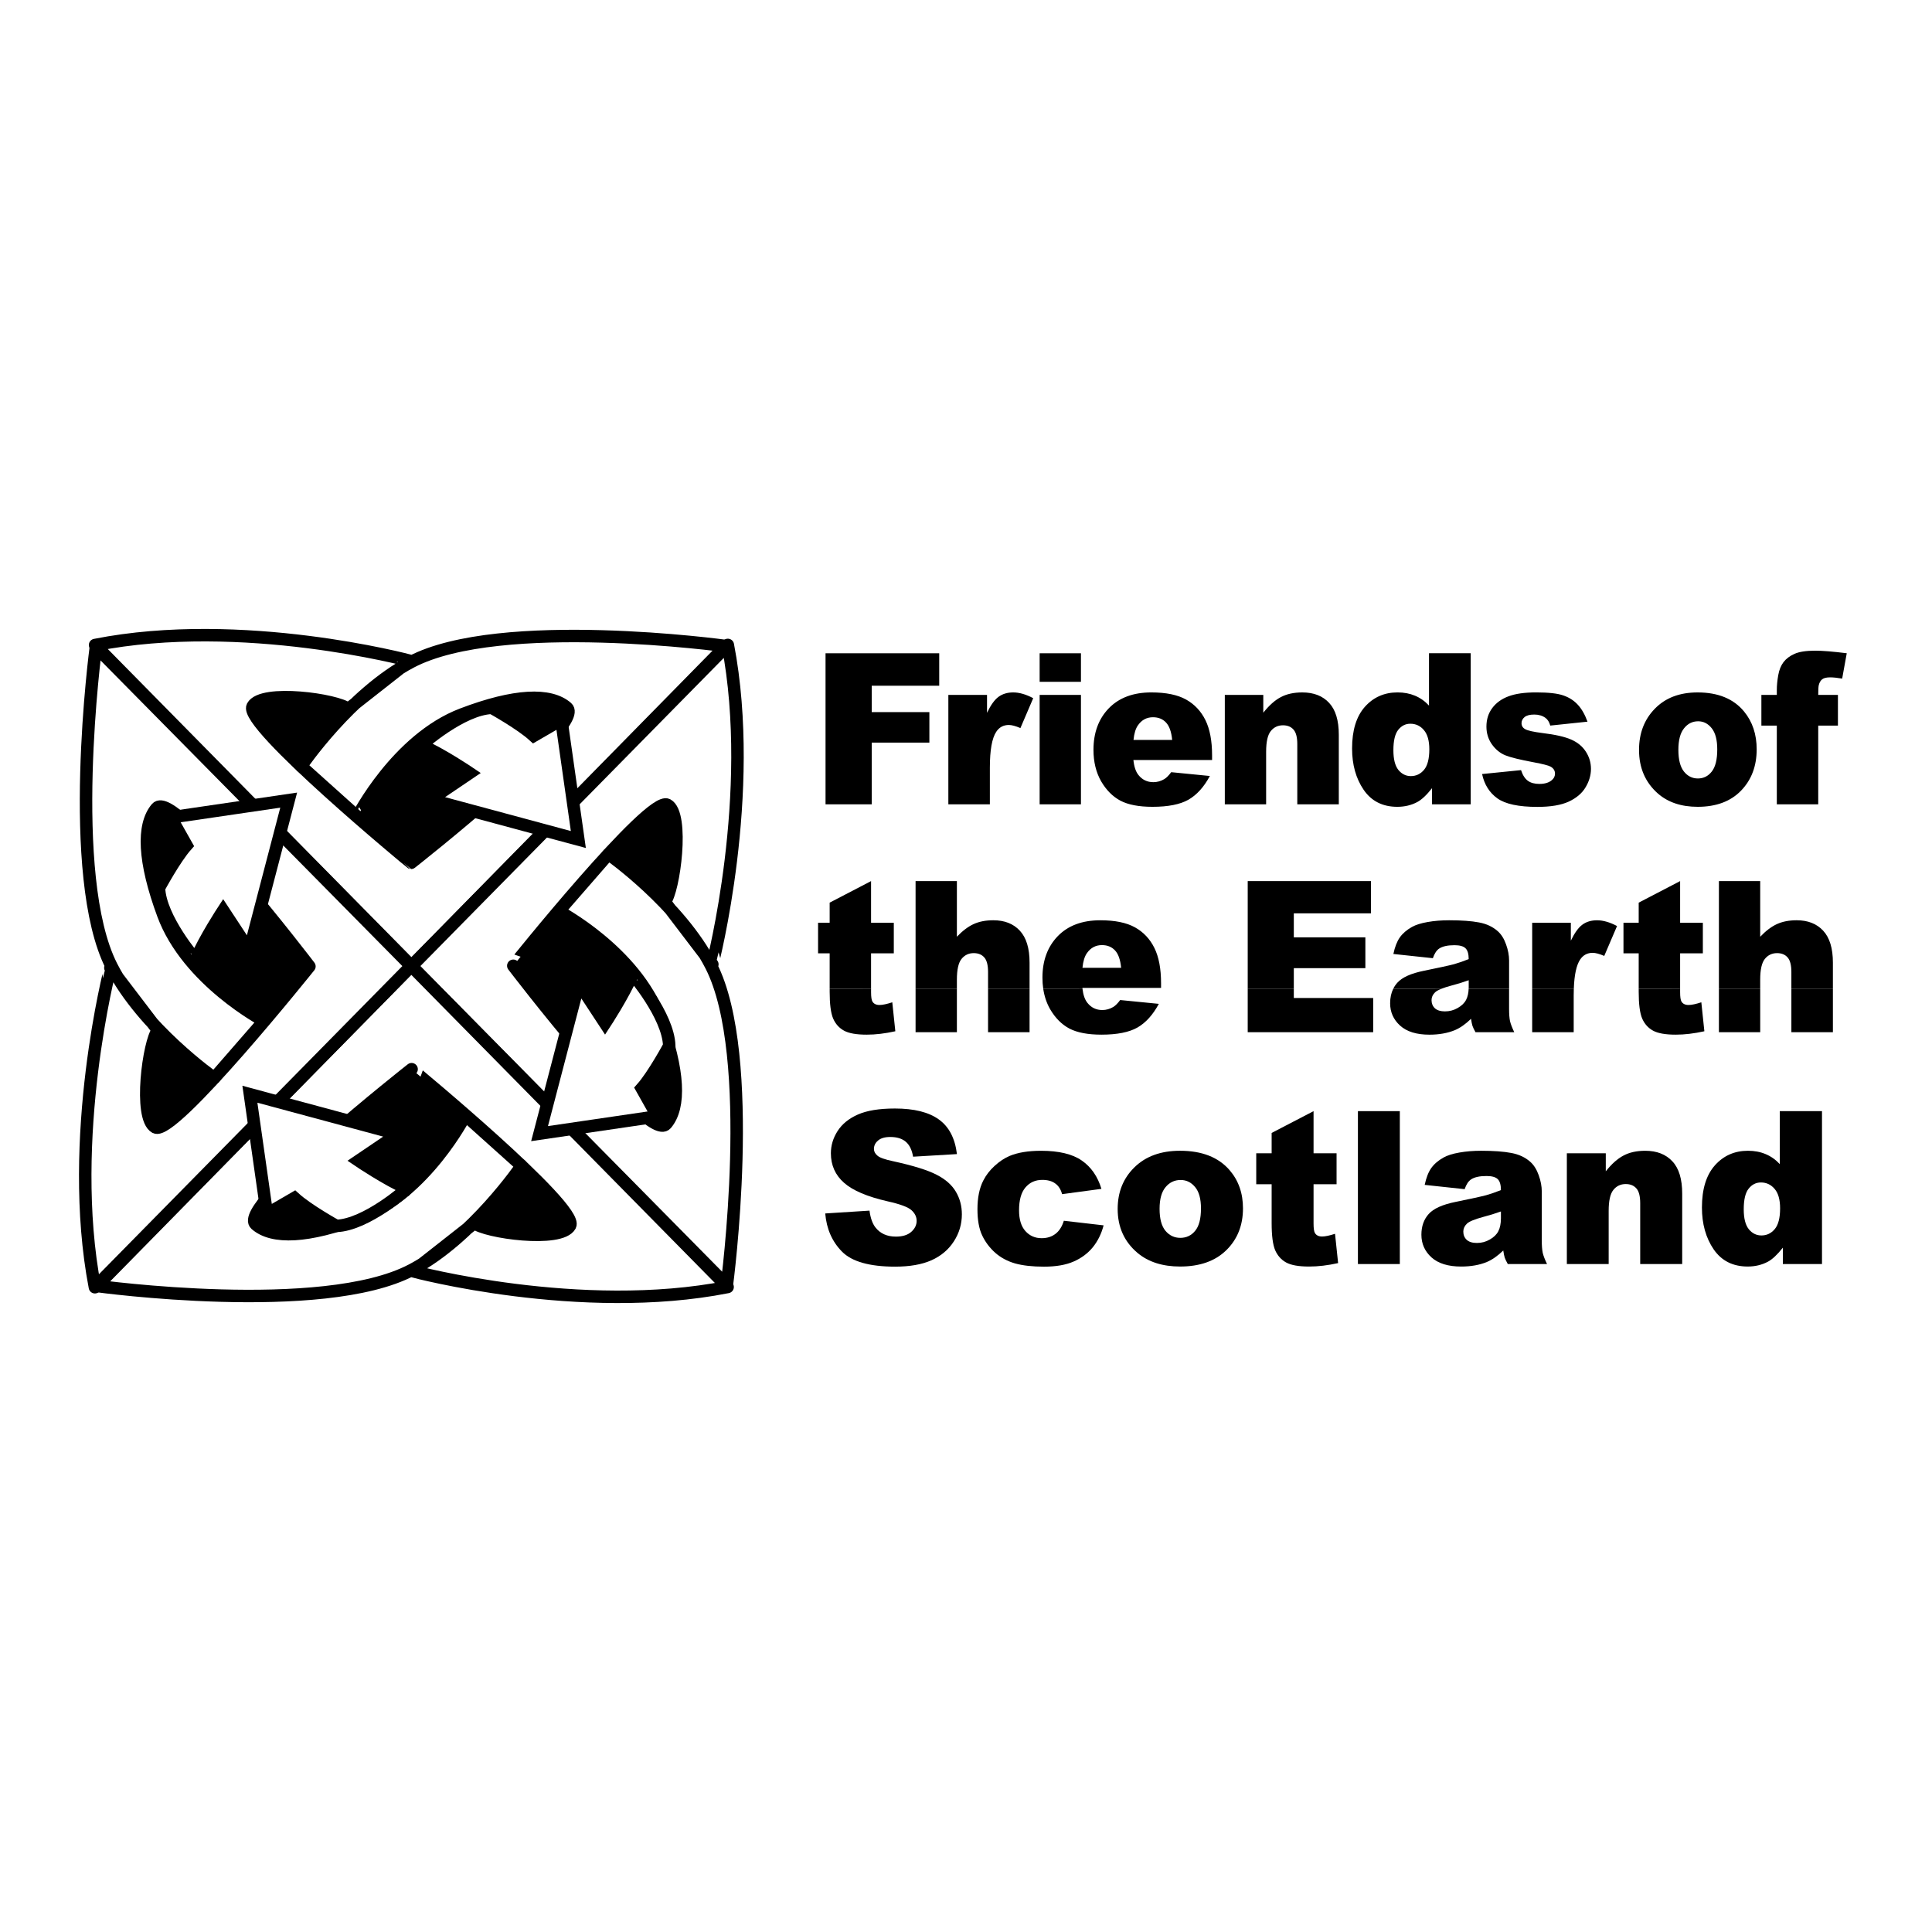
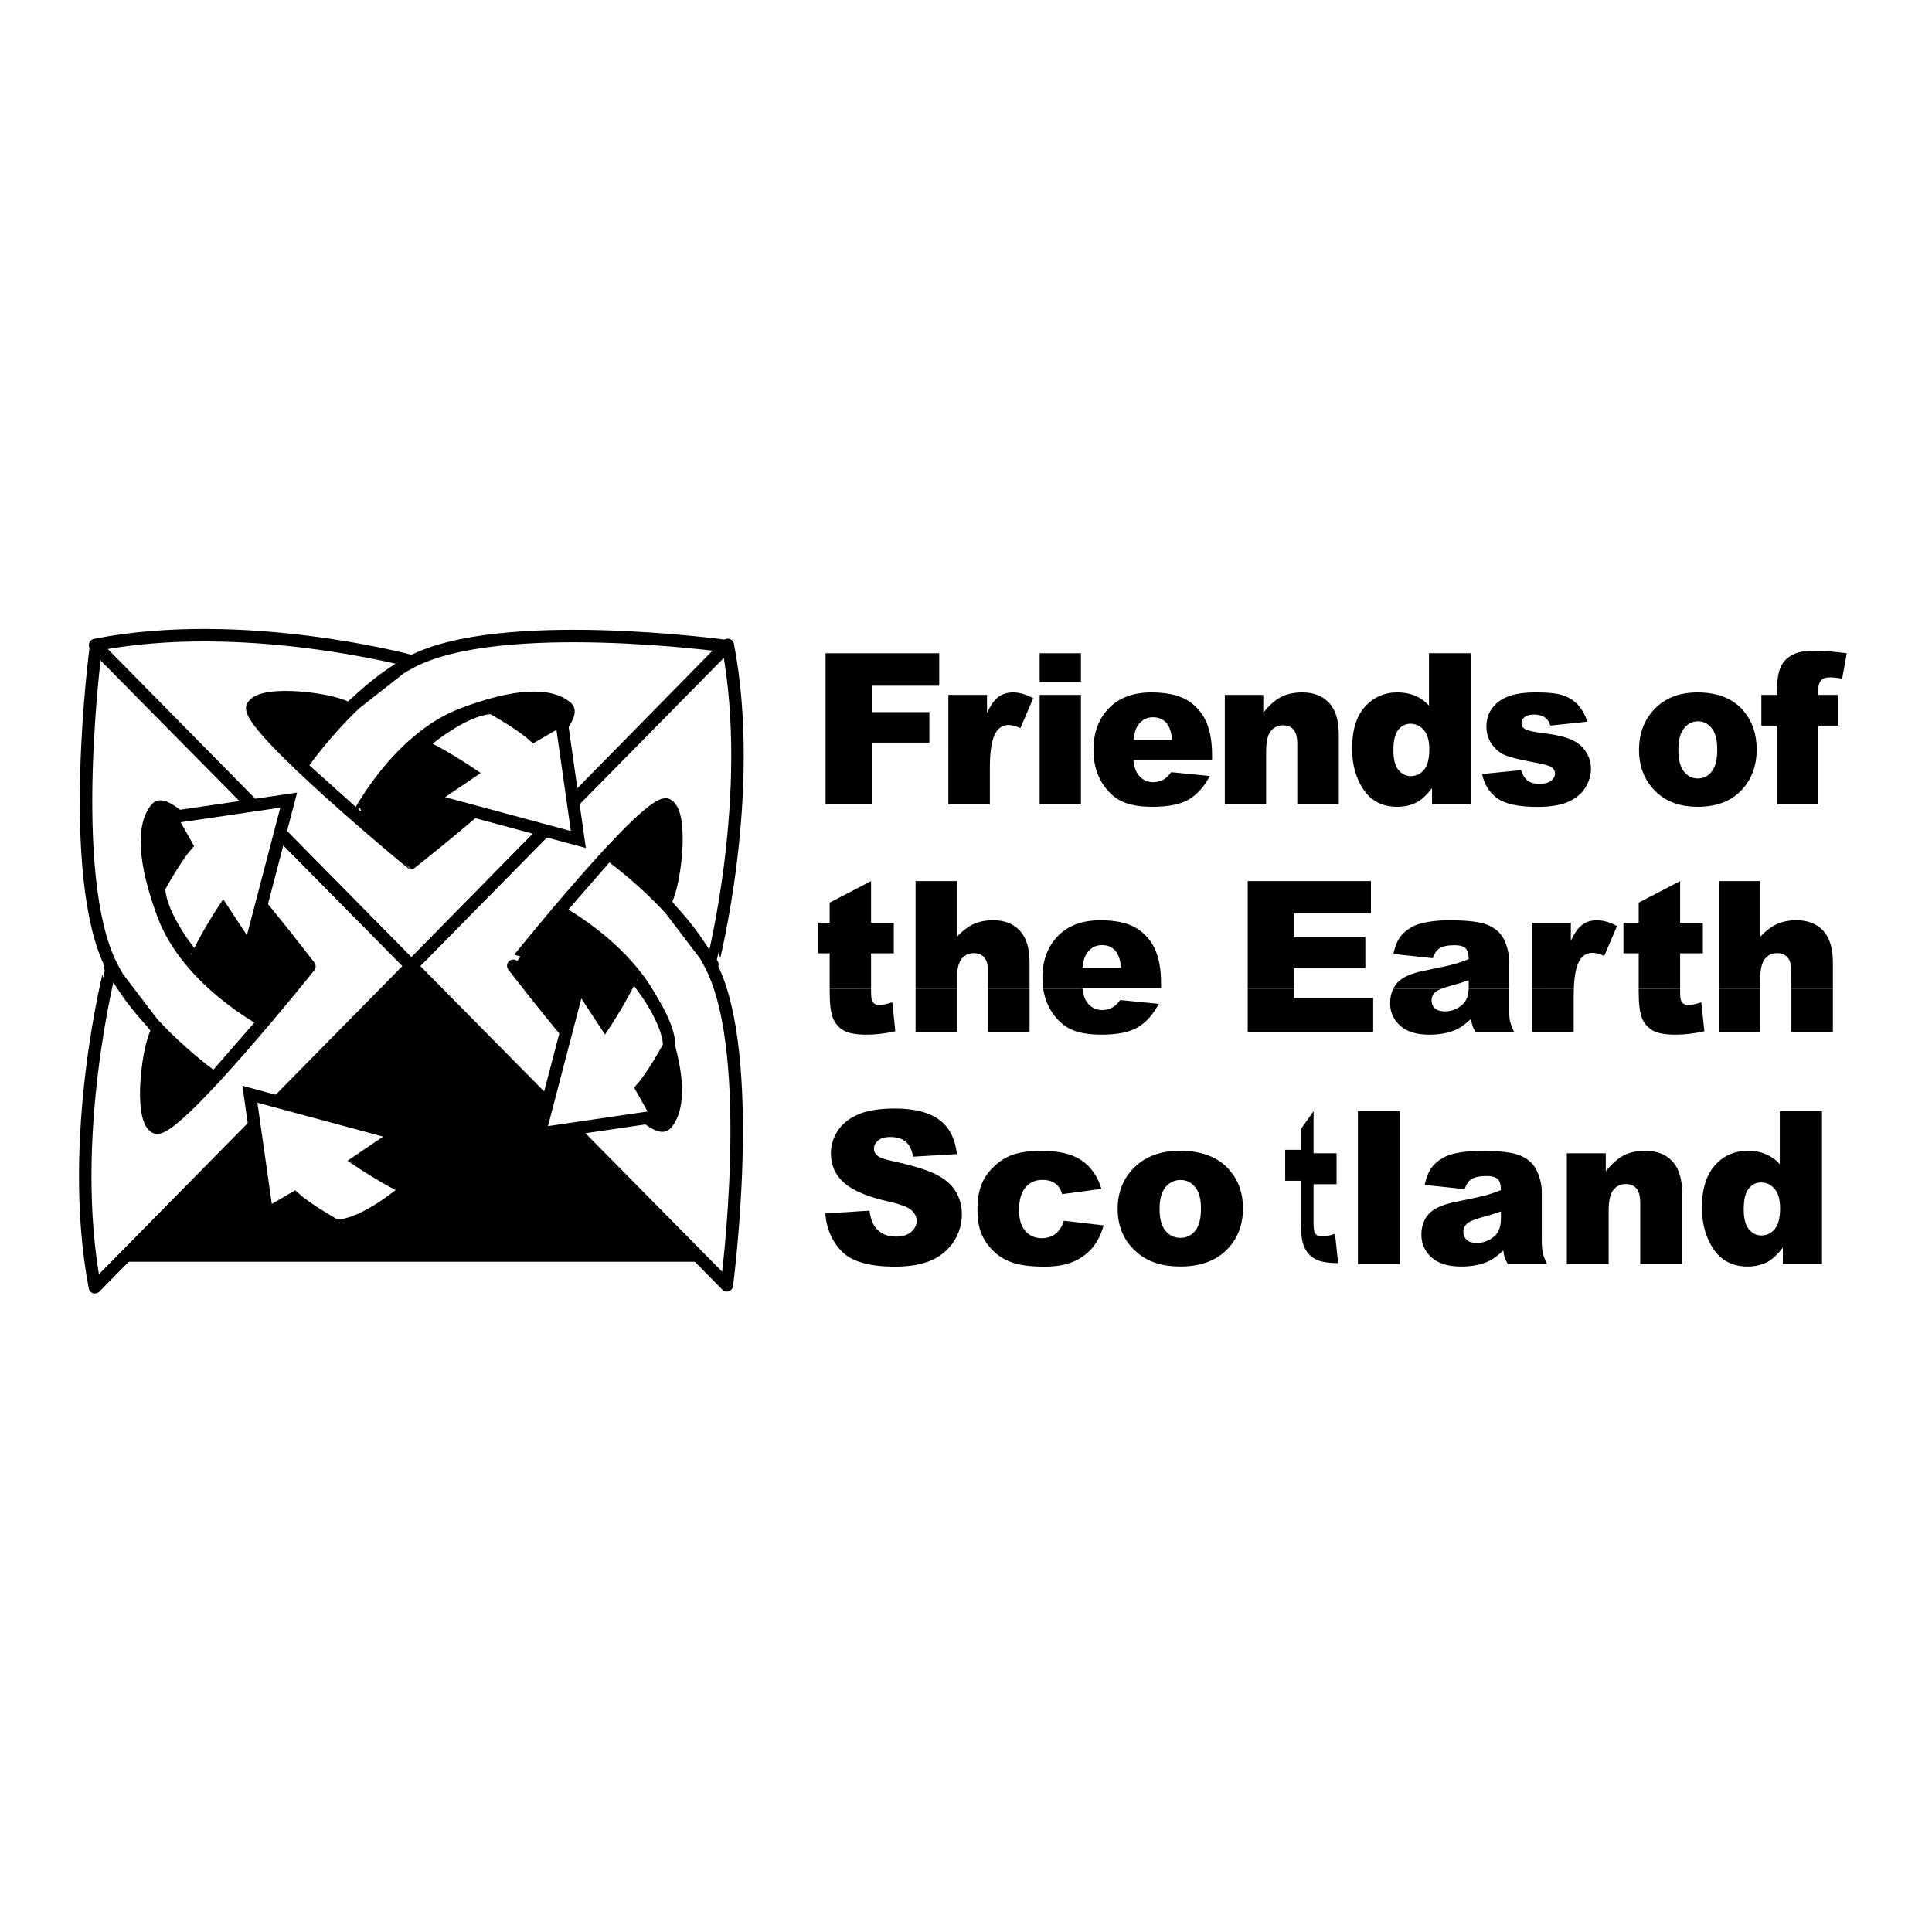
<svg xmlns="http://www.w3.org/2000/svg" version="1.0" id="Layer_1" x="0px" y="0px" width="192.756px" height="192.756px" viewBox="0 0 192.756 192.756" enable-background="new 0 0 192.756 192.756" xml:space="preserve">
  <g>
    <polygon fill-rule="evenodd" clip-rule="evenodd" fill="#FFFFFF" points="0,0 192.756,0 192.756,192.756 0,192.756 0,0  " />
    <polygon fill-rule="evenodd" clip-rule="evenodd" points="12.227,66.766 70.257,66.766 70.257,125.884 12.227,125.884    12.227,66.766  " />
    <path fill-rule="evenodd" clip-rule="evenodd" fill="#FFFFFF" stroke="#000000" stroke-width="1.244" stroke-linecap="round" stroke-linejoin="round" stroke-miterlimit="2.613" d="   M9.486,64.353l31.561,32.03l31.369-31.931c0,0-22.507-3.083-31.401,1.592c-6.074,3.194-10.979,10.401-10.979,10.401l5.62,5.043   c-0.001,0,3.952-7.742,10.456-10.218c5.227-1.991,8.777-2.142,10.455-0.664c1.961,1.725-15.552,15.477-15.552,15.477   c-0.001,0-16.761-13.826-15.815-15.608c0.915-1.727,8.495-0.664,9.541,0.265l6.135-4.819C40.875,65.919,24.153,61.449,9.486,64.353   L9.486,64.353z" />
    <path fill-rule="evenodd" clip-rule="evenodd" fill="#FFFFFF" stroke="#000000" stroke-width="1.244" stroke-linecap="round" stroke-linejoin="round" stroke-miterlimit="2.613" d="   M72.615,64.344L41.067,96.387l31.449,31.849c0,0,3.038-22.853-1.567-31.881c-3.145-6.167-10.245-11.147-10.245-11.147l-4.966,5.706   c0,0,7.625,4.014,10.064,10.616c1.959,5.309,2.108,8.912,0.653,10.617c-1.699,1.989-15.244-15.792-15.244-15.792   S64.83,79.337,66.586,80.297c1.699,0.929,0.654,8.625-0.262,9.687l4.747,6.229C71.07,96.212,75.474,79.236,72.615,64.344   L72.615,64.344z" />
-     <path fill-rule="evenodd" clip-rule="evenodd" fill="#FFFFFF" stroke="#000000" stroke-width="1.244" stroke-linecap="round" stroke-linejoin="round" stroke-miterlimit="2.613" d="   M72.594,128.404l-31.56-32.03l-31.369,31.93c0,0,22.507,3.085,31.402-1.592c6.073-3.193,10.978-10.401,10.978-10.401l-5.62-5.042   c0,0-3.953,7.742-10.457,10.218c-5.227,1.991-8.777,2.142-10.456,0.664c-1.96-1.726,15.554-15.478,15.554-15.478   c-0.001,0,16.761,13.826,15.814,15.61c-0.915,1.725-8.496,0.663-9.541-0.265l-6.135,4.817   C41.206,126.836,57.927,131.307,72.594,128.404L72.594,128.404z" />
    <path fill-rule="evenodd" clip-rule="evenodd" fill="#FFFFFF" stroke="#000000" stroke-width="1.244" stroke-linecap="round" stroke-linejoin="round" stroke-miterlimit="2.613" d="   M9.469,128.428l31.547-32.043L9.567,64.535c0,0-3.039,22.853,1.568,31.882c3.146,6.167,10.244,11.146,10.244,11.146l4.967-5.705   c-0.001,0-7.626-4.014-10.064-10.618c-1.961-5.307-2.11-8.911-0.654-10.615c1.699-1.991,15.243,15.792,15.243,15.792   s-13.617,17.016-15.375,16.057c-1.699-0.929-0.653-8.626,0.262-9.688l-4.747-6.228C11.012,96.559,6.609,113.535,9.469,128.428   L9.469,128.428z" />
    <path fill-rule="evenodd" clip-rule="evenodd" fill="#FFFFFF" stroke="#000000" stroke-width="1.244" stroke-miterlimit="2.613" d="   M49.077,70.622c0,0,2.875,1.592,4.182,2.786l2.745-1.592l1.698,11.943l-14.77-3.981l3.922-2.654c0,0-2.745-1.858-4.837-2.786   C42.018,74.338,46.077,70.72,49.077,70.622L49.077,70.622z" />
    <path fill-rule="evenodd" clip-rule="evenodd" fill="#FFFFFF" stroke="#000000" stroke-width="1.244" stroke-miterlimit="2.613" d="   M33.558,122.309c0,0-2.876-1.592-4.182-2.786l-2.745,1.592l-1.699-11.943l14.77,3.981l-3.921,2.654c0,0,2.745,1.857,4.835,2.785   C40.616,118.592,36.557,122.211,33.558,122.309L33.558,122.309z" />
    <path fill-rule="evenodd" clip-rule="evenodd" fill="#FFFFFF" stroke="#000000" stroke-width="1.244" stroke-miterlimit="2.613" d="   M15.863,88.588c0,0,1.569-2.92,2.745-4.247l-1.568-2.786l11.762-1.726l-3.92,14.995l-2.615-3.981c0,0-1.829,2.788-2.744,4.91   C19.523,95.753,15.958,91.633,15.863,88.588L15.863,88.588z" />
    <path fill-rule="evenodd" clip-rule="evenodd" fill="#FFFFFF" stroke="#000000" stroke-width="1.244" stroke-miterlimit="2.613" d="   M66.771,104.344c0,0-1.569,2.919-2.745,4.245l1.569,2.788l-11.763,1.725l3.92-14.995l2.614,3.981c0,0,1.83-2.788,2.745-4.91   C63.111,97.178,66.675,101.298,66.771,104.344L66.771,104.344z" />
    <path fill-rule="evenodd" clip-rule="evenodd" d="M82.363,65.176h11.343v3.239h-6.734v2.631h5.752v3.044h-5.752v6.158h-4.608   V65.176L82.363,65.176z M94.616,69.329h3.859v1.789c0.371-0.774,0.752-1.305,1.144-1.593c0.399-0.294,0.888-0.442,1.469-0.442   c0.607,0,1.273,0.192,1.996,0.575l-1.276,2.981c-0.486-0.205-0.871-0.308-1.155-0.308c-0.539,0-0.959,0.227-1.256,0.679   c-0.425,0.638-0.638,1.831-0.638,3.578v3.66h-4.142V69.329L94.616,69.329z M103.725,65.176h4.122v2.848h-4.122V65.176   L103.725,65.176z M103.725,69.329h4.122v10.919h-4.122V69.329L103.725,69.329z M120.931,75.828h-7.851   c0.07,0.671,0.24,1.172,0.51,1.501c0.378,0.473,0.872,0.708,1.481,0.708c0.385,0,0.751-0.102,1.097-0.309   c0.213-0.13,0.44-0.359,0.684-0.688l3.857,0.38c-0.589,1.098-1.302,1.886-2.136,2.366c-0.834,0.473-2.029,0.709-3.588,0.709   c-1.354,0-2.419-0.203-3.194-0.608c-0.775-0.411-1.42-1.058-1.934-1.942c-0.507-0.891-0.761-1.937-0.761-3.136   c0-1.707,0.511-3.089,1.53-4.144c1.026-1.056,2.439-1.583,4.243-1.583c1.462,0,2.616,0.236,3.463,0.709s1.491,1.159,1.935,2.056   c0.441,0.898,0.663,2.068,0.663,3.506V75.828L120.931,75.828z M116.948,73.822c-0.077-0.808-0.283-1.388-0.616-1.738   c-0.327-0.349-0.761-0.525-1.299-0.525c-0.622,0-1.119,0.265-1.491,0.793c-0.237,0.328-0.388,0.818-0.452,1.47H116.948   L116.948,73.822z M122.201,69.329h3.838v1.779c0.574-0.726,1.154-1.244,1.741-1.552c0.588-0.315,1.304-0.473,2.147-0.473   c1.141,0,2.032,0.346,2.674,1.038c0.647,0.686,0.972,1.749,0.972,3.188v6.939h-4.142v-6.003c0-0.686-0.124-1.169-0.375-1.45   c-0.25-0.289-0.601-0.432-1.053-0.432c-0.5,0-0.905,0.191-1.215,0.574c-0.312,0.385-0.466,1.073-0.466,2.068v5.243h-4.122V69.329   L122.201,69.329z M146.734,65.176v15.072h-3.859v-1.613c-0.539,0.686-1.032,1.149-1.478,1.388   c-0.595,0.315-1.256,0.472-1.985,0.473c-1.465,0-2.585-0.565-3.361-1.698c-0.77-1.13-1.154-2.505-1.154-4.124   c0-1.808,0.424-3.193,1.275-4.153c0.856-0.96,1.944-1.439,3.261-1.439c0.641,0,1.222,0.11,1.742,0.328   c0.526,0.22,0.992,0.549,1.397,0.987v-5.223H146.734L146.734,65.176z M142.604,74.758c0-0.856-0.181-1.494-0.538-1.913   c-0.357-0.425-0.81-0.637-1.357-0.638c-0.479,0-0.88,0.202-1.205,0.607c-0.323,0.404-0.485,1.082-0.485,2.035   c0,0.891,0.164,1.546,0.496,1.965c0.337,0.411,0.753,0.617,1.246,0.617c0.525,0,0.965-0.209,1.316-0.627   C142.426,76.386,142.602,75.704,142.604,74.758L142.604,74.758z M147.868,77.226l3.887-0.391c0.16,0.494,0.386,0.848,0.674,1.059   c0.288,0.213,0.673,0.318,1.154,0.318c0.525,0,0.933-0.12,1.222-0.36c0.224-0.177,0.337-0.4,0.337-0.668   c0-0.301-0.148-0.533-0.442-0.699c-0.211-0.117-0.772-0.261-1.684-0.432c-1.36-0.253-2.307-0.485-2.839-0.699   c-0.526-0.219-0.971-0.585-1.337-1.101c-0.358-0.513-0.539-1.1-0.539-1.758c0-0.72,0.195-1.34,0.588-1.861   c0.391-0.521,0.93-0.908,1.615-1.162c0.688-0.261,1.607-0.391,2.763-0.391c1.217,0,2.115,0.099,2.692,0.298   c0.583,0.198,1.068,0.507,1.452,0.924c0.392,0.419,0.716,0.984,0.973,1.698l-3.714,0.39c-0.096-0.349-0.257-0.606-0.481-0.77   c-0.307-0.22-0.679-0.33-1.115-0.33c-0.442,0-0.767,0.084-0.972,0.257c-0.198,0.165-0.299,0.368-0.299,0.606   c0,0.268,0.128,0.47,0.385,0.607s0.815,0.261,1.675,0.371c1.302,0.157,2.27,0.377,2.904,0.659c0.636,0.28,1.12,0.681,1.453,1.202   c0.34,0.521,0.51,1.094,0.511,1.717c0,0.631-0.181,1.245-0.539,1.841c-0.354,0.597-0.915,1.072-1.685,1.43   c-0.762,0.349-1.805,0.523-3.125,0.523c-1.868,0-3.197-0.284-3.993-0.854C148.6,79.083,148.092,78.275,147.868,77.226   L147.868,77.226z M163.526,74.82c0-1.666,0.526-3.036,1.579-4.113c1.051-1.083,2.473-1.624,4.261-1.624   c2.047,0,3.593,0.634,4.638,1.902c0.84,1.021,1.26,2.279,1.26,3.773c0,1.68-0.522,3.058-1.567,4.133   c-1.039,1.069-2.479,1.604-4.319,1.604c-1.643,0-2.97-0.447-3.983-1.337C164.149,78.055,163.526,76.609,163.526,74.82   L163.526,74.82z M167.452,74.81c0,0.974,0.183,1.692,0.549,2.159c0.371,0.467,0.836,0.699,1.396,0.699   c0.563,0,1.025-0.229,1.385-0.688c0.365-0.461,0.548-1.196,0.548-2.211c0-0.947-0.183-1.648-0.548-2.108   c-0.366-0.465-0.818-0.699-1.356-0.699c-0.571,0-1.042,0.236-1.414,0.709C167.638,73.137,167.452,73.851,167.452,74.81   L167.452,74.81z M181.405,69.329h1.965v3.063h-1.965v7.855h-4.132v-7.855h-1.54v-3.063h1.54v-0.493c0-0.445,0.047-0.935,0.142-1.47   c0.095-0.535,0.271-0.971,0.527-1.306c0.264-0.343,0.627-0.617,1.094-0.824c0.473-0.212,1.161-0.317,2.065-0.317   c0.723,0,1.771,0.084,3.15,0.256l-0.457,2.528c-0.492-0.081-0.891-0.123-1.195-0.123c-0.37,0-0.637,0.064-0.799,0.194   c-0.163,0.124-0.277,0.323-0.345,0.597C181.422,68.524,181.405,68.842,181.405,69.329L181.405,69.329z" />
    <path fill-rule="evenodd" clip-rule="evenodd" d="M86.907,98.637v0.354c0,0.467,0.044,0.774,0.132,0.927   c0.135,0.232,0.372,0.35,0.709,0.35c0.304,0,0.729-0.09,1.276-0.269l0.303,2.89c-1.019,0.226-1.972,0.339-2.855,0.339   c-1.026,0-1.784-0.133-2.269-0.401c-0.485-0.267-0.848-0.671-1.083-1.213c-0.229-0.548-0.344-1.433-0.344-2.652v-0.324H86.907   L86.907,98.637z M91.347,98.637h4.122v4.345h-4.122V98.637L91.347,98.637z M98.578,98.637h4.142v4.345h-4.142V98.637L98.578,98.637   z M107.998,98.637c0.074,0.635,0.241,1.108,0.5,1.424c0.379,0.474,0.872,0.711,1.481,0.711c0.385,0,0.751-0.104,1.098-0.309   c0.212-0.131,0.439-0.36,0.683-0.689l3.857,0.381c-0.591,1.096-1.302,1.885-2.136,2.363c-0.834,0.474-2.029,0.71-3.588,0.71   c-1.354,0-2.419-0.203-3.194-0.605c-0.775-0.412-1.421-1.061-1.934-1.945c-0.346-0.606-0.573-1.287-0.684-2.038L107.998,98.637   L107.998,98.637z M129.084,98.637v0.931h7.919v3.414h-12.518v-4.345H129.084L129.084,98.637z M143.851,98.637   c-0.327,0.125-0.554,0.251-0.681,0.377c-0.229,0.226-0.345,0.482-0.345,0.771c0,0.328,0.111,0.6,0.334,0.812   c0.229,0.206,0.563,0.309,1.003,0.309c0.459,0,0.885-0.113,1.276-0.339c0.397-0.227,0.678-0.501,0.84-0.823   c0.15-0.292,0.233-0.661,0.25-1.105h4.033v2.021c0,0.515,0.031,0.919,0.092,1.213c0.067,0.288,0.209,0.658,0.425,1.111h-3.868   c-0.155-0.282-0.256-0.494-0.304-0.639c-0.047-0.149-0.095-0.383-0.141-0.697c-0.541,0.526-1.077,0.904-1.61,1.13   c-0.73,0.301-1.578,0.452-2.543,0.452c-1.283,0-2.258-0.301-2.926-0.905c-0.662-0.603-0.993-1.346-0.993-2.23   c0-0.551,0.105-1.036,0.317-1.456L143.851,98.637L143.851,98.637z M157.02,98.637c-0.007,0.219-0.012,0.445-0.012,0.685v3.66   h-4.142v-4.345H157.02L157.02,98.637z M167.626,98.637v0.354c0,0.467,0.043,0.774,0.131,0.927c0.135,0.232,0.371,0.35,0.709,0.35   c0.304,0,0.729-0.09,1.276-0.269l0.303,2.89c-1.02,0.226-1.971,0.339-2.854,0.339c-1.026,0-1.784-0.133-2.27-0.401   c-0.486-0.267-0.847-0.671-1.083-1.213c-0.23-0.548-0.345-1.433-0.345-2.652v-0.324H167.626L167.626,98.637z M171.496,98.637h4.121   v4.345h-4.121V98.637L171.496,98.637z M178.726,98.637h4.143v4.345h-4.143V98.637L178.726,98.637z" />
    <path fill-rule="evenodd" clip-rule="evenodd" d="M82.775,98.637v-3.521h-1.156v-3.053h1.156v-2.006l4.131-2.149v4.155h2.269v3.053   h-2.269v3.521H82.775L82.775,98.637z M91.347,98.637V87.907h4.122v5.553c0.56-0.59,1.117-1.011,1.671-1.265   c0.553-0.253,1.208-0.38,1.964-0.38c1.121,0,2.002,0.346,2.643,1.038c0.648,0.694,0.973,1.754,0.973,3.188v2.596h-4.142v-1.66   c0-0.687-0.125-1.169-0.374-1.451c-0.251-0.288-0.603-0.432-1.055-0.432c-0.499,0-0.904,0.193-1.214,0.576   c-0.311,0.383-0.466,1.073-0.466,2.065v0.9H91.347L91.347,98.637z M104.082,98.637c-0.051-0.348-0.077-0.714-0.077-1.095   c0-1.707,0.511-3.087,1.53-4.143c1.026-1.056,2.44-1.583,4.243-1.583c1.463,0,2.617,0.236,3.463,0.708   c0.847,0.473,1.491,1.159,1.935,2.057c0.441,0.897,0.663,2.066,0.663,3.505v0.475h-7.851c0.003,0.026,0.006,0.053,0.01,0.079   L104.082,98.637L104.082,98.637z M124.485,98.637V87.907h12.295v3.219h-7.696v2.396h7.139v3.074h-7.139v2.041H124.485   L124.485,98.637z M139.011,98.637c0.107-0.215,0.241-0.411,0.402-0.591c0.479-0.534,1.362-0.933,2.652-1.192   c1.546-0.315,2.549-0.534,3.009-0.658c0.458-0.13,0.944-0.298,1.457-0.505c0-0.513-0.104-0.873-0.314-1.079   c-0.208-0.206-0.576-0.309-1.103-0.309c-0.676,0-1.183,0.111-1.52,0.331c-0.263,0.171-0.476,0.493-0.638,0.966l-3.939-0.421   c0.147-0.7,0.361-1.248,0.638-1.646c0.284-0.403,0.689-0.754,1.215-1.049c0.378-0.213,0.897-0.377,1.561-0.493   c0.661-0.117,1.377-0.175,2.146-0.175c1.237,0,2.229,0.072,2.979,0.215c0.75,0.138,1.373,0.43,1.874,0.874   c0.35,0.308,0.628,0.747,0.829,1.316c0.203,0.562,0.304,1.1,0.304,1.614v2.801h-4.033c0.002-0.055,0.003-0.111,0.003-0.169v-0.669   c-0.566,0.206-1.157,0.388-1.771,0.546c-0.359,0.097-0.663,0.192-0.909,0.289L139.011,98.637L139.011,98.637z M152.866,98.637   v-6.574h3.858v1.788c0.371-0.773,0.753-1.306,1.145-1.594c0.397-0.294,0.887-0.441,1.469-0.441c0.606,0,1.271,0.192,1.994,0.575   l-1.276,2.981c-0.485-0.206-0.871-0.308-1.153-0.308c-0.541,0-0.959,0.227-1.257,0.679c-0.367,0.55-0.576,1.516-0.626,2.895   L152.866,98.637L152.866,98.637z M163.493,98.637v-3.521h-1.519v-3.053h1.519v-2.006l4.133-2.149v4.155h2.268v3.053h-2.268v3.521   H163.493L163.493,98.637z M171.496,98.637V87.907h4.12v5.553c0.561-0.59,1.117-1.011,1.672-1.265   c0.554-0.253,1.208-0.38,1.965-0.38c1.12,0,2.001,0.346,2.643,1.038c0.648,0.694,0.973,1.754,0.973,3.188v2.596h-4.143v-1.66   c0-0.687-0.125-1.169-0.374-1.451c-0.25-0.288-0.602-0.432-1.054-0.432c-0.499,0-0.904,0.193-1.216,0.576   c-0.31,0.383-0.466,1.073-0.466,2.065v0.9H171.496L171.496,98.637z M111.856,96.556c-0.078-0.81-0.283-1.389-0.615-1.738   c-0.328-0.35-0.762-0.525-1.3-0.525c-0.622,0-1.119,0.264-1.491,0.792c-0.237,0.33-0.388,0.819-0.452,1.471H111.856L111.856,96.556   z" />
    <path fill-rule="evenodd" clip-rule="evenodd" d="M82.333,121.066l4.417-0.281c0.096,0.729,0.29,1.283,0.584,1.664   c0.479,0.618,1.161,0.928,2.05,0.928c0.663,0,1.171-0.157,1.527-0.469c0.361-0.319,0.542-0.687,0.542-1.104   c0-0.395-0.17-0.748-0.512-1.061c-0.341-0.312-1.135-0.607-2.377-0.885c-2.037-0.465-3.487-1.081-4.355-1.852   c-0.875-0.771-1.312-1.752-1.312-2.944c0-0.783,0.222-1.522,0.667-2.216c0.451-0.702,1.124-1.25,2.019-1.646   c0.901-0.401,2.135-0.604,3.7-0.604c1.919,0,3.381,0.365,4.386,1.094c1.01,0.721,1.612,1.871,1.804,3.454l-4.375,0.26   c-0.117-0.687-0.363-1.187-0.738-1.498c-0.37-0.312-0.882-0.469-1.537-0.469c-0.541,0-0.947,0.118-1.22,0.354   c-0.274,0.229-0.411,0.51-0.411,0.843c0,0.243,0.112,0.462,0.339,0.656c0.217,0.202,0.737,0.389,1.557,0.562   c2.03,0.443,3.481,0.895,4.356,1.353c0.882,0.45,1.52,1.013,1.917,1.685c0.402,0.675,0.603,1.427,0.604,2.259   c0,0.979-0.266,1.88-0.8,2.704c-0.532,0.827-1.278,1.455-2.234,1.885c-0.957,0.423-2.162,0.635-3.617,0.636   c-2.555,0-4.325-0.501-5.309-1.499C83.021,123.876,82.463,122.607,82.333,121.066L82.333,121.066z" />
    <path fill-rule="evenodd" clip-rule="evenodd" d="M106.141,121.795l3.966,0.458c-0.22,0.839-0.577,1.568-1.076,2.185   c-0.499,0.61-1.138,1.087-1.916,1.426c-0.772,0.34-1.757,0.51-2.951,0.511c-1.155,0-2.119-0.108-2.891-0.323   c-0.766-0.222-1.425-0.576-1.978-1.062c-0.553-0.492-0.988-1.068-1.302-1.728c-0.314-0.659-0.472-1.533-0.472-2.621   c0-1.139,0.191-2.086,0.574-2.841c0.28-0.556,0.662-1.051,1.147-1.489c0.485-0.443,0.984-0.772,1.497-0.988   c0.812-0.338,1.854-0.51,3.125-0.51c1.776,0,3.129,0.323,4.059,0.969c0.936,0.645,1.591,1.588,1.968,2.83l-3.926,0.529   c-0.123-0.471-0.348-0.824-0.677-1.061c-0.321-0.242-0.755-0.363-1.301-0.363c-0.69,0-1.251,0.251-1.681,0.758   c-0.424,0.5-0.635,1.26-0.635,2.28c0,0.907,0.211,1.599,0.635,2.07c0.423,0.472,0.963,0.708,1.619,0.708   c0.546,0,1.004-0.143,1.373-0.428C105.676,122.822,105.956,122.385,106.141,121.795L106.141,121.795z" />
    <path fill-rule="evenodd" clip-rule="evenodd" d="M111.51,120.619c0-1.686,0.561-3.073,1.681-4.163   c1.121-1.096,2.634-1.644,4.541-1.644c2.18,0,3.825,0.644,4.938,1.926c0.896,1.034,1.343,2.307,1.343,3.817   c0,1.7-0.557,3.095-1.67,4.183c-1.106,1.083-2.642,1.624-4.601,1.624c-1.749,0-3.164-0.451-4.244-1.353   C112.173,123.894,111.51,122.43,111.51,120.619L111.51,120.619z M115.691,120.608c0,0.986,0.195,1.714,0.584,2.186   c0.396,0.472,0.892,0.707,1.486,0.707c0.601,0,1.094-0.231,1.476-0.697c0.39-0.464,0.584-1.209,0.584-2.236   c0-0.957-0.194-1.668-0.584-2.134c-0.39-0.472-0.871-0.707-1.444-0.707c-0.608,0-1.11,0.238-1.507,0.718   C115.89,118.916,115.691,119.639,115.691,120.608L115.691,120.608z" />
-     <path fill-rule="evenodd" clip-rule="evenodd" d="M131.054,110.859v4.204h2.296v3.09h-2.296v3.922c0,0.472,0.044,0.785,0.134,0.938   c0.136,0.235,0.375,0.354,0.716,0.354c0.308,0,0.738-0.09,1.292-0.271l0.308,2.924c-1.032,0.229-1.995,0.343-2.89,0.343   c-1.039,0-1.804-0.134-2.296-0.405c-0.492-0.271-0.857-0.68-1.097-1.228c-0.232-0.556-0.349-1.45-0.349-2.685v-3.892h-1.537v-3.09   h1.537v-2.029L131.054,110.859L131.054,110.859z" />
+     <path fill-rule="evenodd" clip-rule="evenodd" d="M131.054,110.859v4.204h2.296v3.09h-2.296v3.922c0,0.472,0.044,0.785,0.134,0.938   c0.136,0.235,0.375,0.354,0.716,0.354c0.308,0,0.738-0.09,1.292-0.271l0.308,2.924c-1.039,0-1.804-0.134-2.296-0.405c-0.492-0.271-0.857-0.68-1.097-1.228c-0.232-0.556-0.349-1.45-0.349-2.685v-3.892h-1.537v-3.09   h1.537v-2.029L131.054,110.859L131.054,110.859z" />
    <polygon fill-rule="evenodd" clip-rule="evenodd" points="135.48,110.859 139.661,110.859 139.661,126.114 135.48,126.114    135.48,110.859  " />
    <path fill-rule="evenodd" clip-rule="evenodd" d="M146.128,118.643l-3.986-0.427c0.15-0.708,0.365-1.264,0.646-1.665   c0.287-0.409,0.696-0.763,1.229-1.062c0.383-0.214,0.908-0.382,1.578-0.499c0.668-0.118,1.394-0.178,2.172-0.178   c1.251,0,2.256,0.073,3.014,0.219c0.758,0.14,1.39,0.434,1.896,0.885c0.354,0.312,0.634,0.756,0.84,1.332   c0.205,0.568,0.307,1.113,0.307,1.634v4.879c0,0.521,0.031,0.931,0.093,1.229c0.067,0.291,0.211,0.666,0.431,1.124h-3.915   c-0.157-0.284-0.26-0.5-0.308-0.646c-0.048-0.152-0.096-0.389-0.144-0.707c-0.546,0.533-1.09,0.915-1.63,1.145   c-0.736,0.305-1.595,0.457-2.572,0.457c-1.298,0-2.284-0.305-2.961-0.915c-0.67-0.61-1.005-1.363-1.005-2.259   c0-0.839,0.243-1.529,0.729-2.069c0.484-0.542,1.38-0.944,2.685-1.207c1.563-0.32,2.578-0.541,3.043-0.666   c0.465-0.133,0.957-0.302,1.478-0.51c0-0.521-0.106-0.886-0.318-1.095c-0.213-0.207-0.585-0.311-1.117-0.311   c-0.685,0-1.196,0.11-1.537,0.333C146.508,117.838,146.292,118.164,146.128,118.643L146.128,118.643z M149.747,120.869   c-0.575,0.207-1.174,0.392-1.794,0.552c-0.848,0.229-1.384,0.453-1.61,0.676c-0.231,0.229-0.348,0.488-0.348,0.78   c0,0.333,0.113,0.607,0.339,0.822c0.231,0.208,0.57,0.312,1.014,0.312c0.465,0,0.896-0.113,1.291-0.344   c0.404-0.229,0.687-0.506,0.851-0.832c0.171-0.332,0.256-0.764,0.258-1.29V120.869L149.747,120.869z" />
    <path fill-rule="evenodd" clip-rule="evenodd" d="M156.325,115.063h3.884v1.799c0.581-0.734,1.169-1.258,1.764-1.57   c0.594-0.319,1.318-0.479,2.172-0.479c1.154,0,2.057,0.352,2.705,1.051c0.656,0.693,0.983,1.77,0.983,3.227v7.023h-4.19v-6.077   c0-0.693-0.126-1.184-0.379-1.466c-0.254-0.292-0.608-0.438-1.067-0.438c-0.505,0-0.914,0.193-1.229,0.583   c-0.315,0.387-0.471,1.085-0.471,2.09v5.308h-4.172V115.063L156.325,115.063z" />
    <path fill-rule="evenodd" clip-rule="evenodd" d="M181.781,110.859v15.254h-3.904v-1.635c-0.547,0.694-1.045,1.162-1.496,1.405   c-0.602,0.319-1.271,0.479-2.009,0.479c-1.483,0-2.616-0.572-3.402-1.717c-0.778-1.145-1.168-2.536-1.168-4.172   c0-1.831,0.43-3.232,1.29-4.204c0.869-0.972,1.968-1.457,3.301-1.457c0.649,0,1.236,0.111,1.764,0.334   c0.532,0.222,1.003,0.554,1.413,0.999v-5.286H181.781L181.781,110.859z M177.601,120.556c0-0.865-0.181-1.511-0.543-1.935   c-0.363-0.43-0.82-0.645-1.374-0.646c-0.485,0-0.891,0.205-1.219,0.614s-0.492,1.096-0.492,2.062c0,0.899,0.167,1.563,0.502,1.985   c0.341,0.417,0.763,0.625,1.261,0.625c0.533,0,0.977-0.211,1.332-0.635C177.423,122.204,177.601,121.514,177.601,120.556   L177.601,120.556z" />
  </g>
</svg>